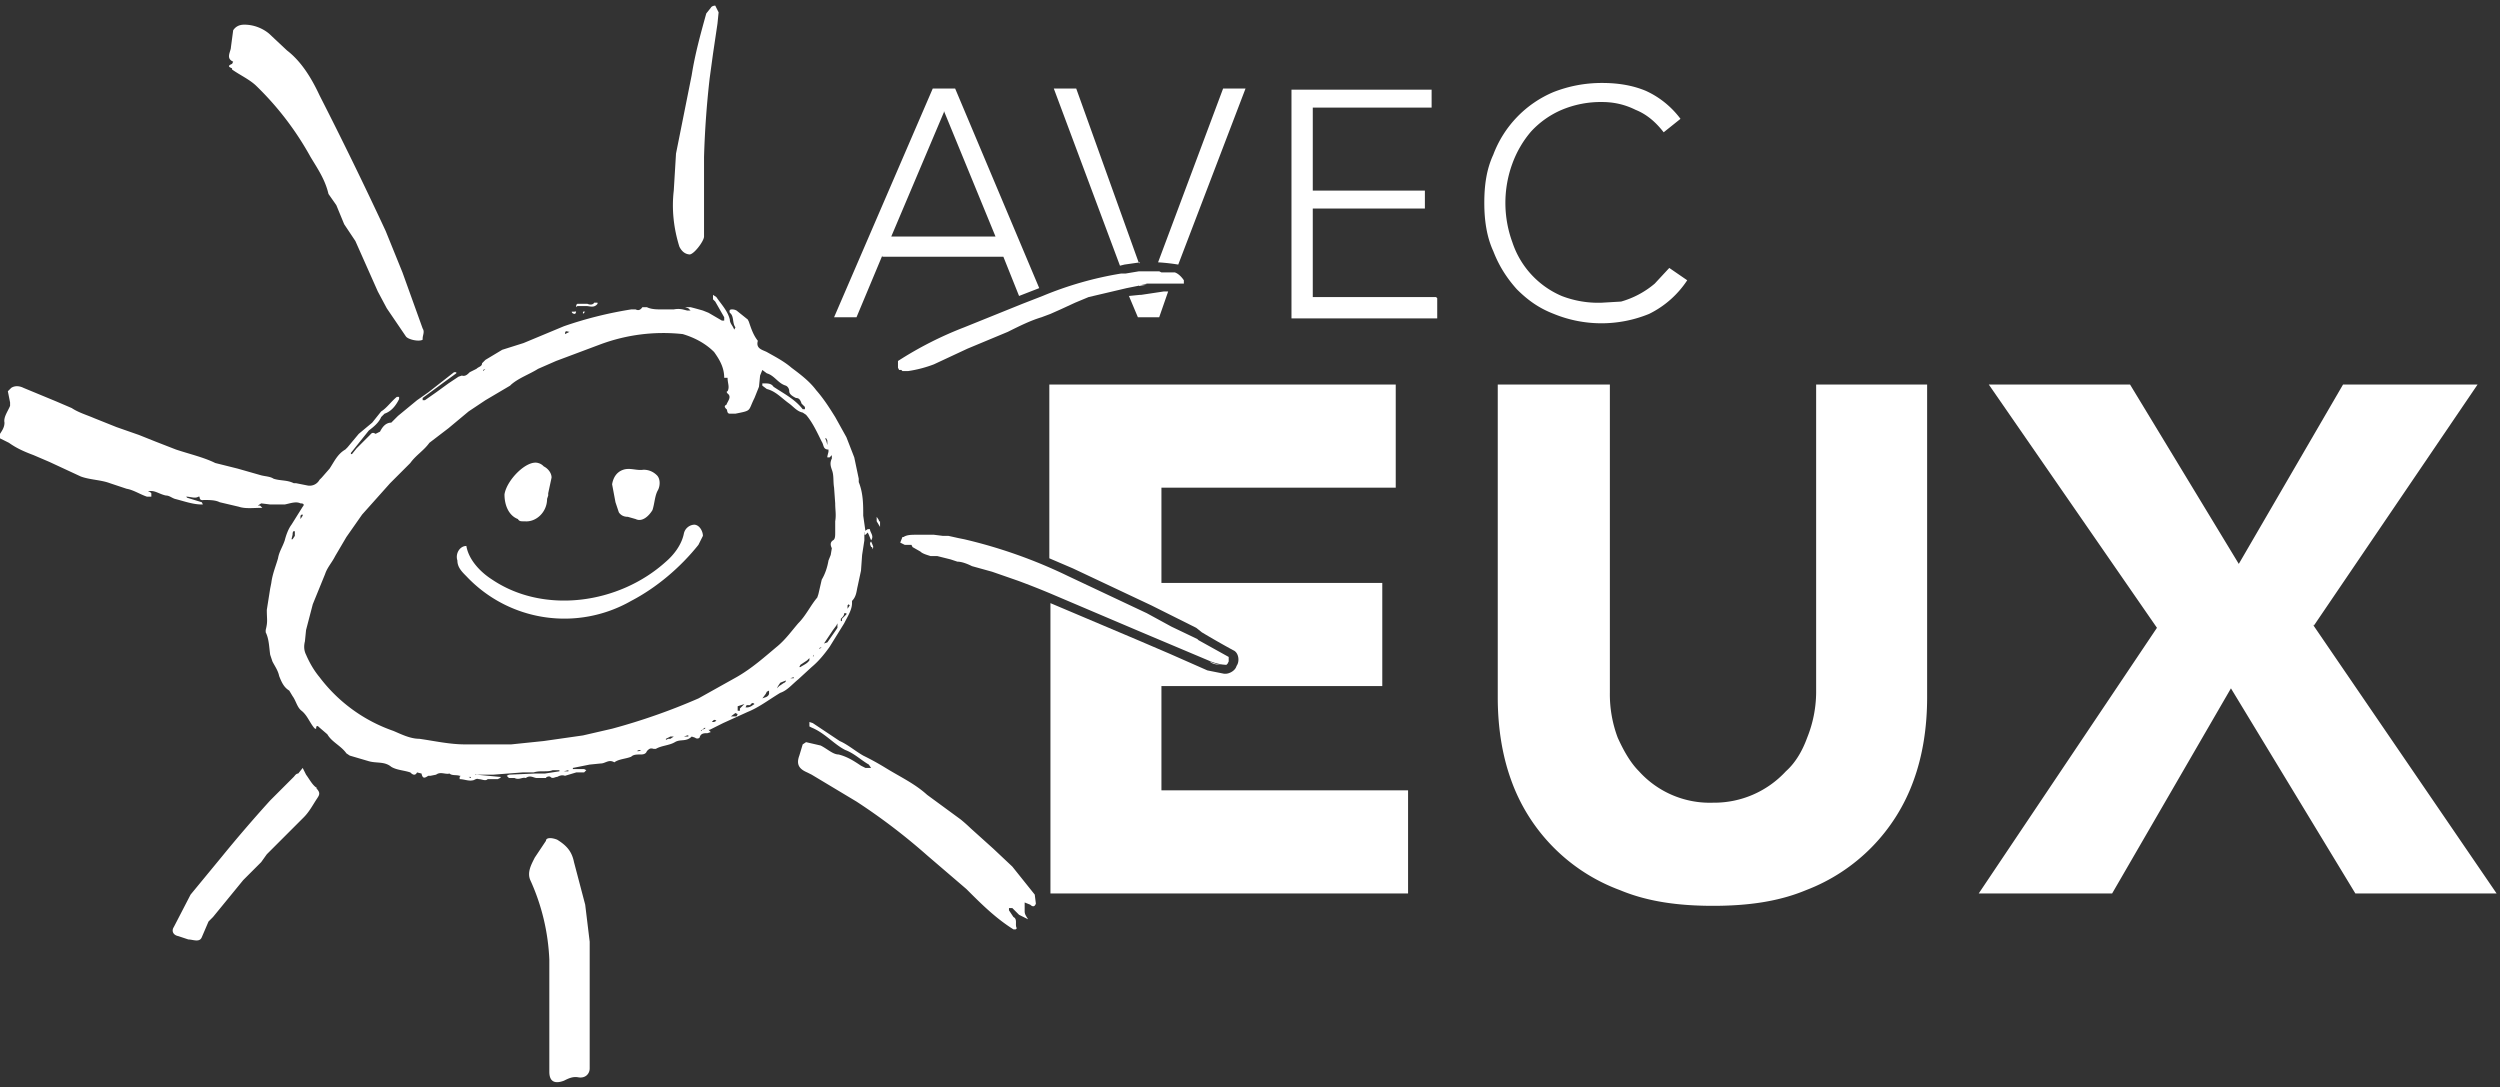
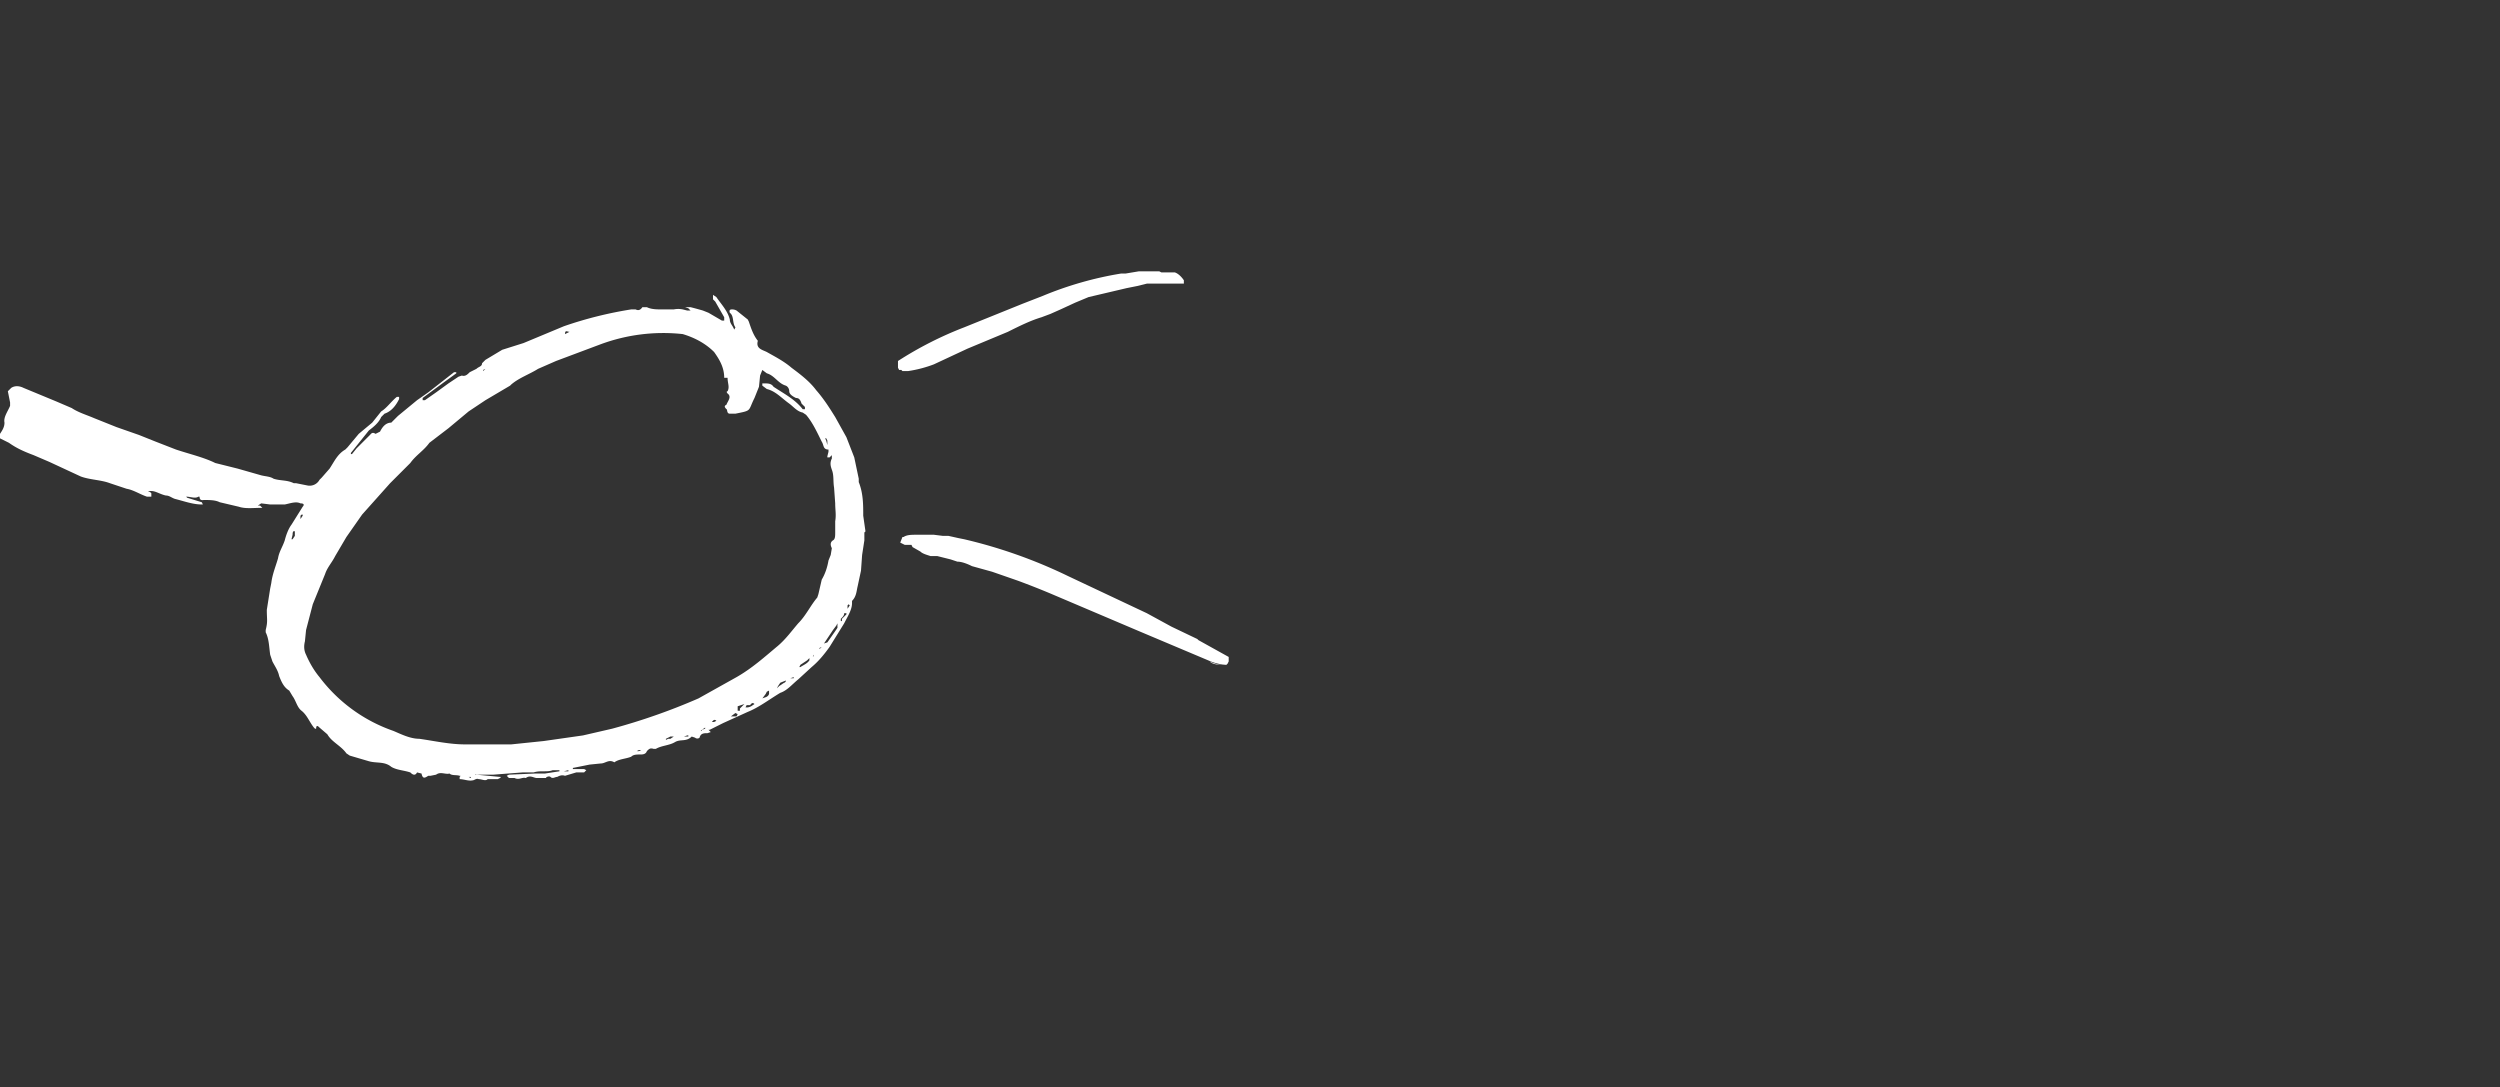
<svg xmlns="http://www.w3.org/2000/svg" width="223" height="97" fill="none">
  <rect width="100%" height="100%" fill="#333333" stroke="none" />
  <g fill="#FFF">
    <path d="M109.3 59.2ZM109.2 59.3c-.5 0-1 0-1.3-.3.4.2.8.3 1.3.3ZM109.6 59l-.1.1Z" />
-     <path d="M125.6 79.7v-9.2h-22v-9.3h19.7V52h-19.7v-8.5h20.9v-9.2H93.6v15.5l2.1.9 7 3.3 4 2 .5.4A80.3 80.3 0 0 0 110 58c.5.2.6 1 .3 1.4-.1.4-.6.7-1 .7h-.1l-1.5-.3-3.4-1.5-2.8-1.2-7.8-3.3v25.9h32ZM109.4 59.2ZM109.2 59.3ZM172 34.3h-10v27.5a11 11 0 0 1-.8 4c-.4 1.1-1 2.2-1.9 3a8.7 8.7 0 0 1-6.5 2.8 8.5 8.5 0 0 1-6.6-2.8c-.8-.8-1.4-1.9-1.9-3a11 11 0 0 1-.7-4V34.3h-10v27.9c0 2.7.4 5.2 1.2 7.4a16.3 16.3 0 0 0 9.7 9.8c2.4 1 5.1 1.4 8.3 1.4 3.2 0 5.9-.4 8.3-1.4a16.4 16.4 0 0 0 9.6-9.8c.8-2.2 1.2-4.7 1.2-7.4V34.3ZM206.4 55.8 221 34.3H209l-9.3 16-9.7-16h-12.6l15 21.7-15.9 23.7h11.9L199 61.4l11.1 18.3h12.6l-16.4-24ZM78.7 22.9h10.8l1.4 3.5 1.8-.7-7.5-17.8h-2l-8.8 20.4h2l2.3-5.5Zm5.5-13 4.6 11.2h-9.3L84.2 10ZM93 28.3l.7-.3-.7.3ZM101.6 25.5l.7-.1h-.7ZM103 25.3ZM104.4 25.3h-.2.2ZM105.1 23.6l6-15.7h-2l-5.8 15.5a17.7 17.7 0 0 1 1.8.2ZM101.6 23.5 96 7.9h-2l5.9 15.8.4-.1 1.4-.2ZM103.4 24.2h-.4.4ZM101.7 26.3l-1 .1.8 1.9h1.9l.8-2.3h-.4l-2 .3ZM102 24.2h-.4.3ZM128.1 26.5h-11v-7.9h10V17h-10V9.6h10.6V8h-12.5v20.4h13v-1.8ZM135.3 25.8c1 1 2 1.7 3.3 2.2a11.2 11.2 0 0 0 8.5 0 8.6 8.6 0 0 0 3.4-3l-1.6-1.1-1.3 1.4a8 8 0 0 1-3 1.6l-1.7.1a9 9 0 0 1-3.6-.6 7.9 7.9 0 0 1-4.4-4.8 10.2 10.2 0 0 1 0-7c.4-1.1 1-2.1 1.7-2.9a8 8 0 0 1 2.7-1.9 9 9 0 0 1 3.6-.7c1 0 2 .2 3 .7 1 .4 1.8 1.1 2.5 2l1.5-1.2c-.9-1.2-2-2-3.1-2.5-1.2-.5-2.5-.7-3.9-.7-1.6 0-3 .3-4.3.8a9.8 9.8 0 0 0-5.4 5.6c-.6 1.3-.8 2.7-.8 4.3 0 1.5.2 3 .8 4.3.5 1.3 1.2 2.4 2.1 3.4ZM51.5 27.3h.8c.3 0 .7.2 1-.2V27H53c-.1.2-.4.2-.6.1h-.9l-.1.1v.2ZM51.3 27.8H51c0 .1.1.2.3.2.2-.3 0-.2-.1-.2ZM52.3 27.8H52v.2l.2-.2ZM53.8 27ZM49.1 28ZM77.2 47.7l.2-.2.1.2.2.5c.3-.4-.1-.7-.1-1h-.2l-.3.2v.3ZM77.2 47.7v-.3.3ZM78.4 46.4l-.2-.3v.4l.3.5v-.5h-.1ZM77.8 48.8v.2l.1-.2a3 3 0 0 0-.2-.5c-.2.2 0 .4 0 .5ZM78.2 50.2v.2-.2ZM77.8 46h-.1ZM20.7 6.2c.7.5 1.6.9 2.2 1.5a26.9 26.9 0 0 1 4.8 6.3c.6 1 1.3 2 1.6 3.3l.7 1 .7 1.7 1 1.5 2 4.5.8 1.5 1.7 2.5c.2.3 1.2.5 1.5.3v-.1c0-.3.2-.6 0-.9l-1.8-5-1.5-3.7a368.7 368.7 0 0 0-5.9-12.1c-.7-1.5-1.6-3-2.9-4L24 3c-.6-.5-1.4-.8-2.2-.8-.5 0-.8.2-1 .5l-.2 1.5c0 .4-.5 1 .2 1.3l-.1.2c-.5.2-.2.3 0 .4ZM90.7 82.8c-.2-.3.1-.8-.3-1l-.4-.6V81h.3l.6.6.8.4c-.1-.2-.3-.4-.3-.7v-.8l.5.2c.2.2.4.2.5-.1l-.1-.8-2-2.5-1.7-1.6-2-1.8a15 15 0 0 0-.9-.8l-3-2.2c-1.1-1-2.4-1.6-3.7-2.4a24 24 0 0 0-2-1.1c-.7-.4-1.4-1-2.1-1.3l-2.4-1.6-.3-.1v.4l.2.1c1.2.5 2 1.5 3 2 .8.3 1.4.9 2.1 1.3l.2.3h-.5l-.4-.2c-.6-.4-1.2-.8-2-1-.5 0-1-.5-1.6-.8l-1.3-.3-.3.2-.3 1c-.3.8 0 1.2.7 1.5l.4.2 4 2.4a54.3 54.3 0 0 1 6.3 4.8l3.5 3c1.3 1.3 2.6 2.6 4.2 3.6h.2l.1-.1ZM52.6 84l-.4-3.3-1-3.8c-.2-1-.7-1.5-1.5-2-.5-.2-1-.2-1 .1l-1 1.5c-.3.6-.7 1.3-.4 2a19 19 0 0 1 1.7 7.1v10c0 .9.5 1.1 1.3.8.4-.2.8-.4 1.3-.3.6.1 1-.3 1-.8V84ZM28.3 70.3c-.4-.2-.7-.8-1-1.2l-.3-.6-.4.5c-.2 0-.3.2-.4.3l-2.1 2.1a126.4 126.4 0 0 0-4.3 5L17 79.8l-1.5 2.9c-.2.3-.1.7.4.8l.9.3c.4 0 1 .3 1.2-.2l.6-1.4.4-.4 2.7-3.3 1.6-1.6.5-.7 3.3-3.3c.5-.5.8-1.1 1.2-1.7.2-.3.3-.5-.1-.9ZM61.5 22.7c.4 0 1.3-1.2 1.3-1.6V14a83 83 0 0 1 .5-7l.3-2.2.4-2.7.1-1-.3-.6s-.3 0-.4.2l-.4.5c-.5 1.8-1 3.6-1.3 5.5l-1.4 7-.2 3.3c-.2 1.7 0 3.4.5 5 .2.4.5.7 1 .7ZM55.2 45.7c.2.3.5.4.8.4l.7.2c.6.3 1.2-.3 1.5-.8.2-.6.2-1.3.5-1.8.2-.4.2-1-.1-1.3-.3-.3-.7-.5-1.2-.5-.6.1-1.2-.2-1.8 0-.6.2-.9.7-1 1.3l.3 1.6.3.9ZM62 46.8a1 1 0 0 0-1 .8c-.2 1-.9 1.9-1.6 2.5-4.2 3.8-10.9 4.7-15.5 1.6-1.1-.7-2.1-1.8-2.3-3-.6 0-1 .7-.8 1.3 0 .6.4 1 .8 1.4a12 12 0 0 0 14.7 2.2c2.3-1.2 4.4-3 6-5l.4-.8c0-.4-.3-1-.8-1ZM46.2 46.3c.1.2.3.2.4.2h.2c1 .1 2-.8 2-2l.1-.3V44l.3-1.4c0-.4-.3-.8-.7-1a1 1 0 0 0-.5-.3c-1-.3-2.8 1.5-3 2.8 0 1 .4 1.9 1.2 2.2Z" />
    <path d="M77.2 47.4 77 46c0-1 0-2-.4-3v-.3l-.4-1.9-.7-1.8-1-1.8c-.5-.8-1-1.6-1.7-2.4-.6-.8-1.4-1.4-2.2-2-.7-.6-1.5-1-2.2-1.4-.4-.2-1-.3-.8-1-.4-.5-.6-1.1-.8-1.7l-.1-.2-1-.8a.8.8 0 0 0-.4-.1c-.1 0-.3 0-.2.3.4.3.2.9.5 1.3l-.1.2-.1-.2c-.1-.2-.3-.4-.3-.7-.2-.8-.8-1.4-1.2-2l-.3-.2v.4l.2.2.8 1.4v.3h-.2l-1.2-.7-.5-.2a40 40 0 0 0-1.1-.3h-.5l.3.1.2.2h-.3l-.4-.1a2 2 0 0 0-.8 0h-1c-.5 0-1 0-1.4-.2h-.4c-.2.3-.4.3-.6.2h-.4a35 35 0 0 0-6 1.5l-3.6 1.5-1.9.6-1.5.9-.3.3c0 .3-.3.3-.5.5l-.6.3c-.2.2-.4.4-.7.3l-.3.1-.9.6-1.1.8-1 .7h-.2v-.2l1.9-1.4 1.1-.8v-.1h-.2L38.2 35l-1 .7-1.7 1.4-.6.6c-.5 0-.8.4-1 .8l-.4.2c-.3-.2-.4 0-.5.1L31.8 40l-.4.5h-.1v-.1l1.6-2c.4-.3.9-.7 1.1-1.2l.3-.3c.6-.2 1-.7 1.3-1.3v-.2h-.2c-.5.4-.9 1-1.4 1.3l-.8 1-1.2 1-1 1.2-.2.2c-.7.4-1 1.1-1.4 1.7l-.7.8-.2.2a1 1 0 0 1-1.1.5l-1-.2h-.2c-.6-.3-1.2-.2-1.8-.4-.3-.2-.7-.2-1.1-.3l-2.1-.6-2-.5c-1-.5-2.3-.8-3.5-1.2l-1.8-.7-1.5-.6-2-.7-2-.8c-.7-.3-1.4-.5-2-.9L5 35.8l-2.9-1.2c-.4-.2-.8-.2-1.1 0l-.3.3.2 1v.3c-.2.5-.6 1-.5 1.5 0 .4-.2.7-.4 1-.1.1-.1.3 0 .4l.8.4c.7.5 1.4.8 2.2 1.1l1.4.6 2.8 1.3c.8.3 1.8.3 2.6.6l1.5.5c.6.1 1.2.5 1.8.7h.4V44l-.1-.1-.2-.1h.3c.4 0 .8.3 1.3.4.3 0 .5.2.8.3.8.2 1.6.5 2.4.5h.1l-.1-.2-1.3-.4-.1-.1c.4 0 .8.2 1.1 0h.1c0 .4.3.3.4.3.5 0 1 0 1.4.2l1.7.4c.6.2 1.3.1 2 .1h.1l-.2-.2h-.2l.3-.2.8.1h1.3c.5-.1 1-.3 1.4-.1.4 0 .3.2.2.3l-1 1.6c-.3.4-.5 1-.6 1.4-.2.6-.5 1-.6 1.6-.2.7-.5 1.4-.6 2.2l-.1.5-.3 1.9c0 .9.1 1-.1 1.8v.2c.3.6.3 1.3.4 2l.2.6c.2.4.5.8.6 1.3.2.5.4 1 .9 1.3l.3.5c.3.4.4 1 .8 1.3.5.4.7 1 1.1 1.5l.1.1h.1c0-.4.2-.2.3-.1l.7.6c.4.7 1.2 1 1.7 1.7l.3.2 1.7.5c.7.2 1.4 0 2 .5.5.3 1.1.3 1.7.5.1.1.4.4.6 0l.4.1c.1.5.3.4.6.2h.2l.5-.1c.4-.3.8 0 1.2-.1.2.2.6.1.9.2.1 0 .1 0 0 .1v.2c.4 0 .8.2 1.2.1.1 0 .3-.2.5-.1.3 0 .6.2.8 0h.9l.2-.1.1-.1h-.1l-2.1-.2h-.1s0-.1.1 0h1.5l2.6-.2h1c.6-.2 1.2 0 1.7-.2h.6v.1l-1.3.2h-.9l-2.3.1-.2.1.2.2h.5c.4.2.7-.1 1 0 .4-.3.7 0 1 0h.8c0-.1.3-.2.4-.1.2.2.4 0 .6 0 .2-.1.4-.2.7-.1l1-.3h.7l.2-.2-.2-.1h-1v-.1l1.5-.3 1-.1c.4 0 .7-.4 1.2-.1.4-.3 1-.3 1.5-.5.2-.2.5-.2.8-.2.2 0 .5 0 .6-.3.2-.2.3-.3.6-.2h.2c.5-.3 1.2-.3 1.7-.6s1 0 1.5-.5l.3.1c.1.1.3.1.4 0 .1-.4.4-.4.7-.4l.3-.1-.2-.2h.1l1.2-.6 2.2-1c1-.4 1.9-1.1 2.9-1.7.6-.2 1-.7 1.6-1.2l1.2-1.1c.6-.5 1.1-1.1 1.6-1.8l1.3-2.1c.3-.6.7-1.2.7-1.8v-.2c.4-.4.4-.9.5-1.3l.3-1.4.1-1.4.2-1.3v-.7Zm-52.6 5.1Zm1.7-4.7-.2.3H26l.1-.4c0-.1 0-.4.2-.3v.4ZM27 46l-.2.3v-.1c0-.2 0-.3.2-.3v.1Zm48-7.3Zm-1.3.4.1.2v.4l-.1-.4-.1-.2h.1ZM72.4 37Zm-1.3-3.4v.1Zm-.8-.7-.1.1c-.2-.2 0 0 0 0Zm-1.4-.9Zm-18.1-2.4-.4.2c0-.4.2-.2.4-.2Zm-2.4 1.1h-.2.2ZM43.1 33l.2-.1-.2.2v-.1Zm-.2.1Zm-.6.5c0-.1 0 0 0 0Zm-6 35h.5-.5Zm5.7.8-.2-.1h.2Zm8.7-.6h-.4l.4-.1v.1Zm5.4-1.6Zm.9-.2h-.2l.2-.1h.2l-.2.1Zm3-1.1H59.6l-.2.1v-.1l.4-.2h.3l-.3.2Zm1.3-.2H61l-.4.1.4-.1.3-.1h.1v.1Zm1.3-.5h-.1l.1-.1.3-.2v.1l-.3.1Zm.4-.5v-.1.1Zm.7-.3h-.2c.1-.1.2-.3.4-.1l-.2.1Zm2-.5h-.5l.4-.3.2.1-.1.2Zm.5-.5Zm-.2 0h-.2V63l.6-.2-.4.4ZM67 63a1 1 0 0 1-.3.1h-.2l.1-.2h.3c.1-.1.2-.3.4-.1l-.3.2Zm1.6-1.2v.1c-.1.3-.4.3-.6.4l.3-.4.1-.2.2-.1v.2Zm1.2-.8-.3.2-.1.1-.1.1.1-.2.2-.3.5-.2c0 .2-.2.2-.3.3Zm1-.5h-.3l.3-.1Zm.1-.6h.1Zm.5-.4h-.1l.1-.2.6-.4.2-.2v.2c-.2.3-.5.4-.8.6Zm1.2-1-.1.1.1-.2v.1Zm.5-.6v-.1l.2-.1-.2.2ZM73 53l-.1.3c-.6.7-1 1.6-1.7 2.3-.6.7-1.1 1.4-1.8 2-1.2 1-2.3 2-3.7 2.8l-3.4 1.9a55.3 55.3 0 0 1-7.7 2.7l-2.6.6-3.5.5-2.9.3h-4.1c-1.4 0-2.7-.3-4.1-.5-.8 0-1.6-.4-2.3-.7a14 14 0 0 1-6.6-4.8c-.5-.6-.9-1.3-1.2-2-.2-.4-.2-.8-.1-1.2l.1-1 .6-2.3 1.1-2.7c.2-.6.6-1 .9-1.6l1-1.7 1.4-2 2.5-2.8 1.8-1.8c.5-.7 1.2-1.1 1.7-1.8l1.7-1.3 1.2-1 .6-.5 1.5-1 2.2-1.3.1-.1c.7-.6 1.6-.9 2.4-1.4l1.6-.7 4-1.5a16.1 16.1 0 0 1 7.3-.9c1 .3 2 .8 2.8 1.6.5.7.9 1.4.9 2.3v.2-.2h.3c0 .5.2.8 0 1.2-.1 0-.1.1 0 .2.4.3 0 .7-.1 1-.2.1-.2.2 0 .4.1 0 0 .4.3.4h.5c1.5-.3 1.1-.2 1.7-1.4l.4-1 .1-1 .2-.5.4.3c.7.2 1 .9 1.7 1.1.2.1.3.3.3.5 0 .3.4.5.6.6.3 0 .4.2.5.5l.3.3v.2h-.2c-.7-.9-1.7-1.4-2.6-2-.2-.3-.5-.3-.8-.3H68v.2l.4.3c.8.2 1.3.8 2 1.3.4.3.7.7 1.2.8l.3.2c.6.7 1 1.6 1.4 2.4.2.3.1.7.6.7v.2l-.1.4v.1h.2l.2-.2v.3c-.2.4-.1.7 0 1 .2.5.1 1 .2 1.6l.1 1.4c0 .6.1 1 0 1.6v1c0 .3 0 .6-.2.7-.3.2-.2.5-.1.7l-.1.6-.2.5c-.1.6-.3 1.2-.6 1.7L73 53Zm1.7 3-.2.3-.7 1-.3.1.8-1.2.3-.4.1-.2v.3Zm.8-1.2-.4.4v.2H75v-.2c.2-.2.3-.3.3-.5h.2v.1Zm.1-.4V54l.1-.1.1.1-.2.3ZM106.8 57l-2.3-1.1-2.2-1.2-7-3.3a44.4 44.4 0 0 0-9.3-3.3l-.5-.1-.9-.2h-.5l-.8-.1h-1.5c-.5 0-.9 0-1.2.2h-.1l-.2.5.4.2h.6l.1.2.7.4c.2.2.6.3.9.4h.6l1.2.3.6.2c.4 0 .9.2 1.3.4l1.8.5 2.3.8a72.3 72.3 0 0 1 2.8 1.1l8 3.4L108 59a4.6 4.6 0 0 0 1.3.3h.1l.1-.1.1-.2v-.4l-2.7-1.5ZM80.4 33l.1.1h.5a10.9 10.9 0 0 0 2.3-.6l3-1.4 3.6-1.5c1-.5 2-1 3-1.3l.8-.3.9-.4 1.3-.6 1.2-.5 3.4-.8 1-.2.8-.2H105.6V25c-.2-.3-.5-.6-.8-.7h-1.2l-.2-.1h-1.8l-1.2.2h-.4a31.3 31.3 0 0 0-7 2l-1.8.7-5.2 2.1a32.3 32.3 0 0 0-5.9 3V32.8l.1.2h.2Z" />
  </g>
</svg>